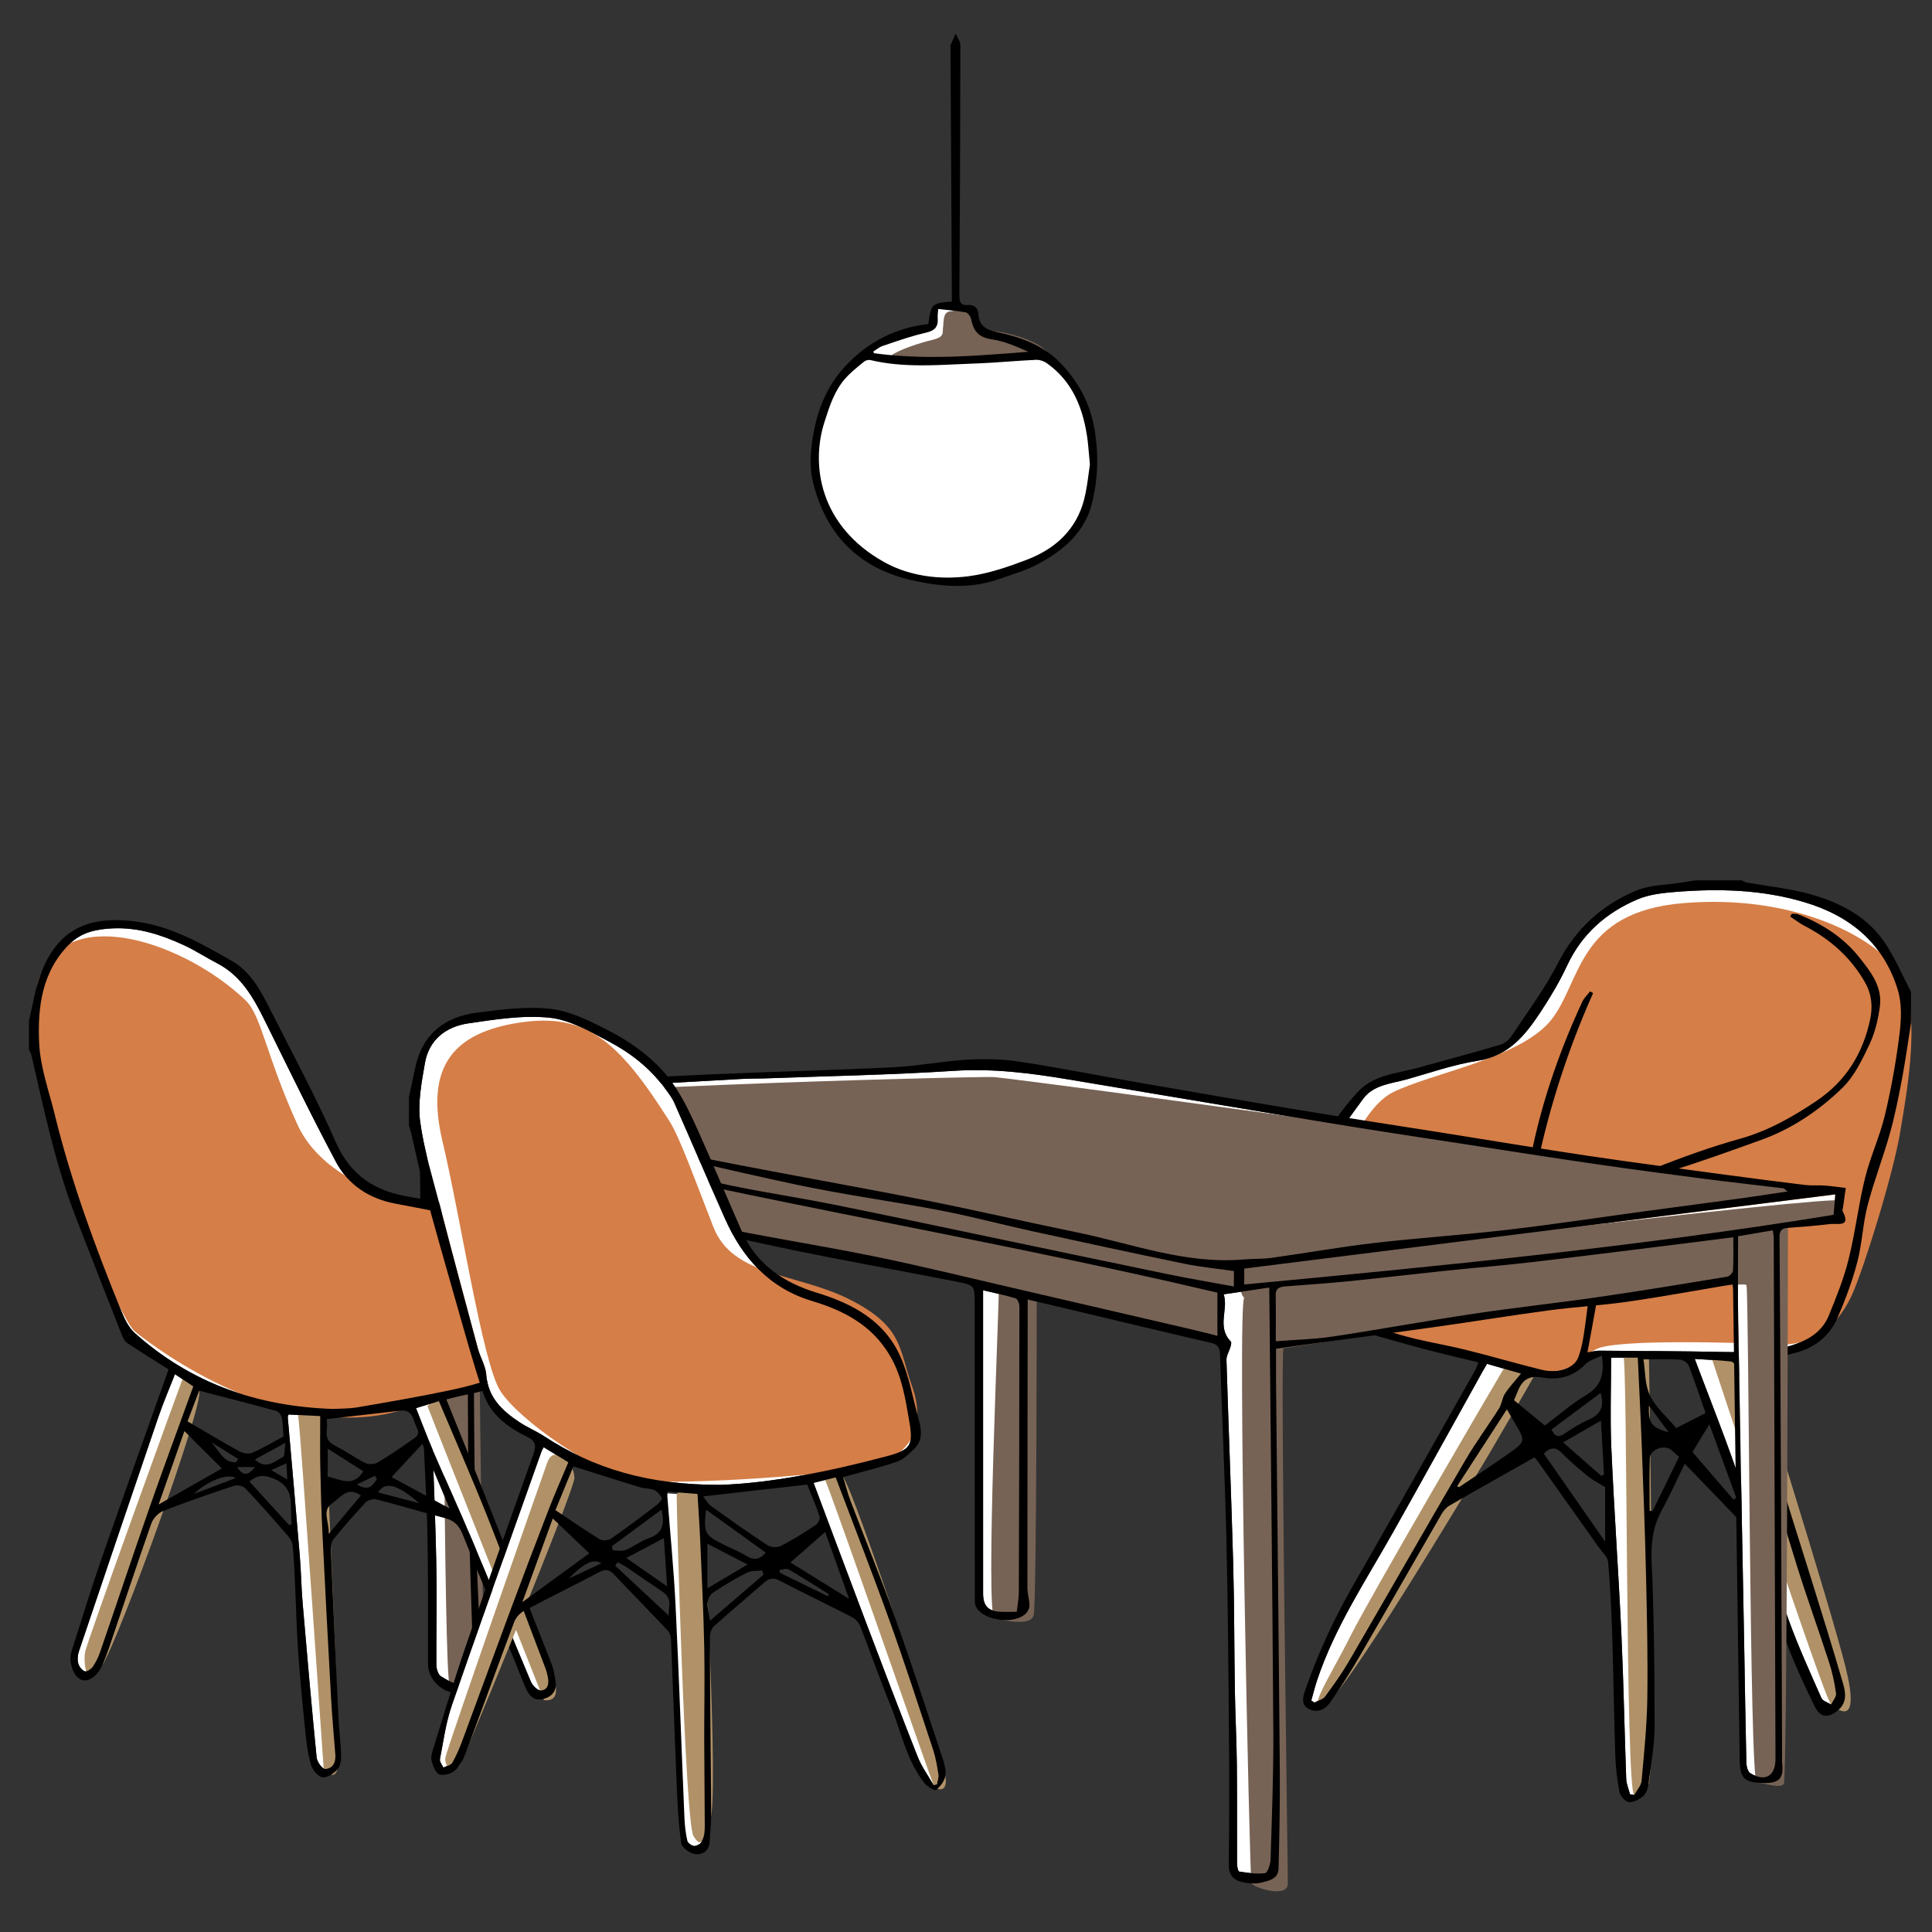
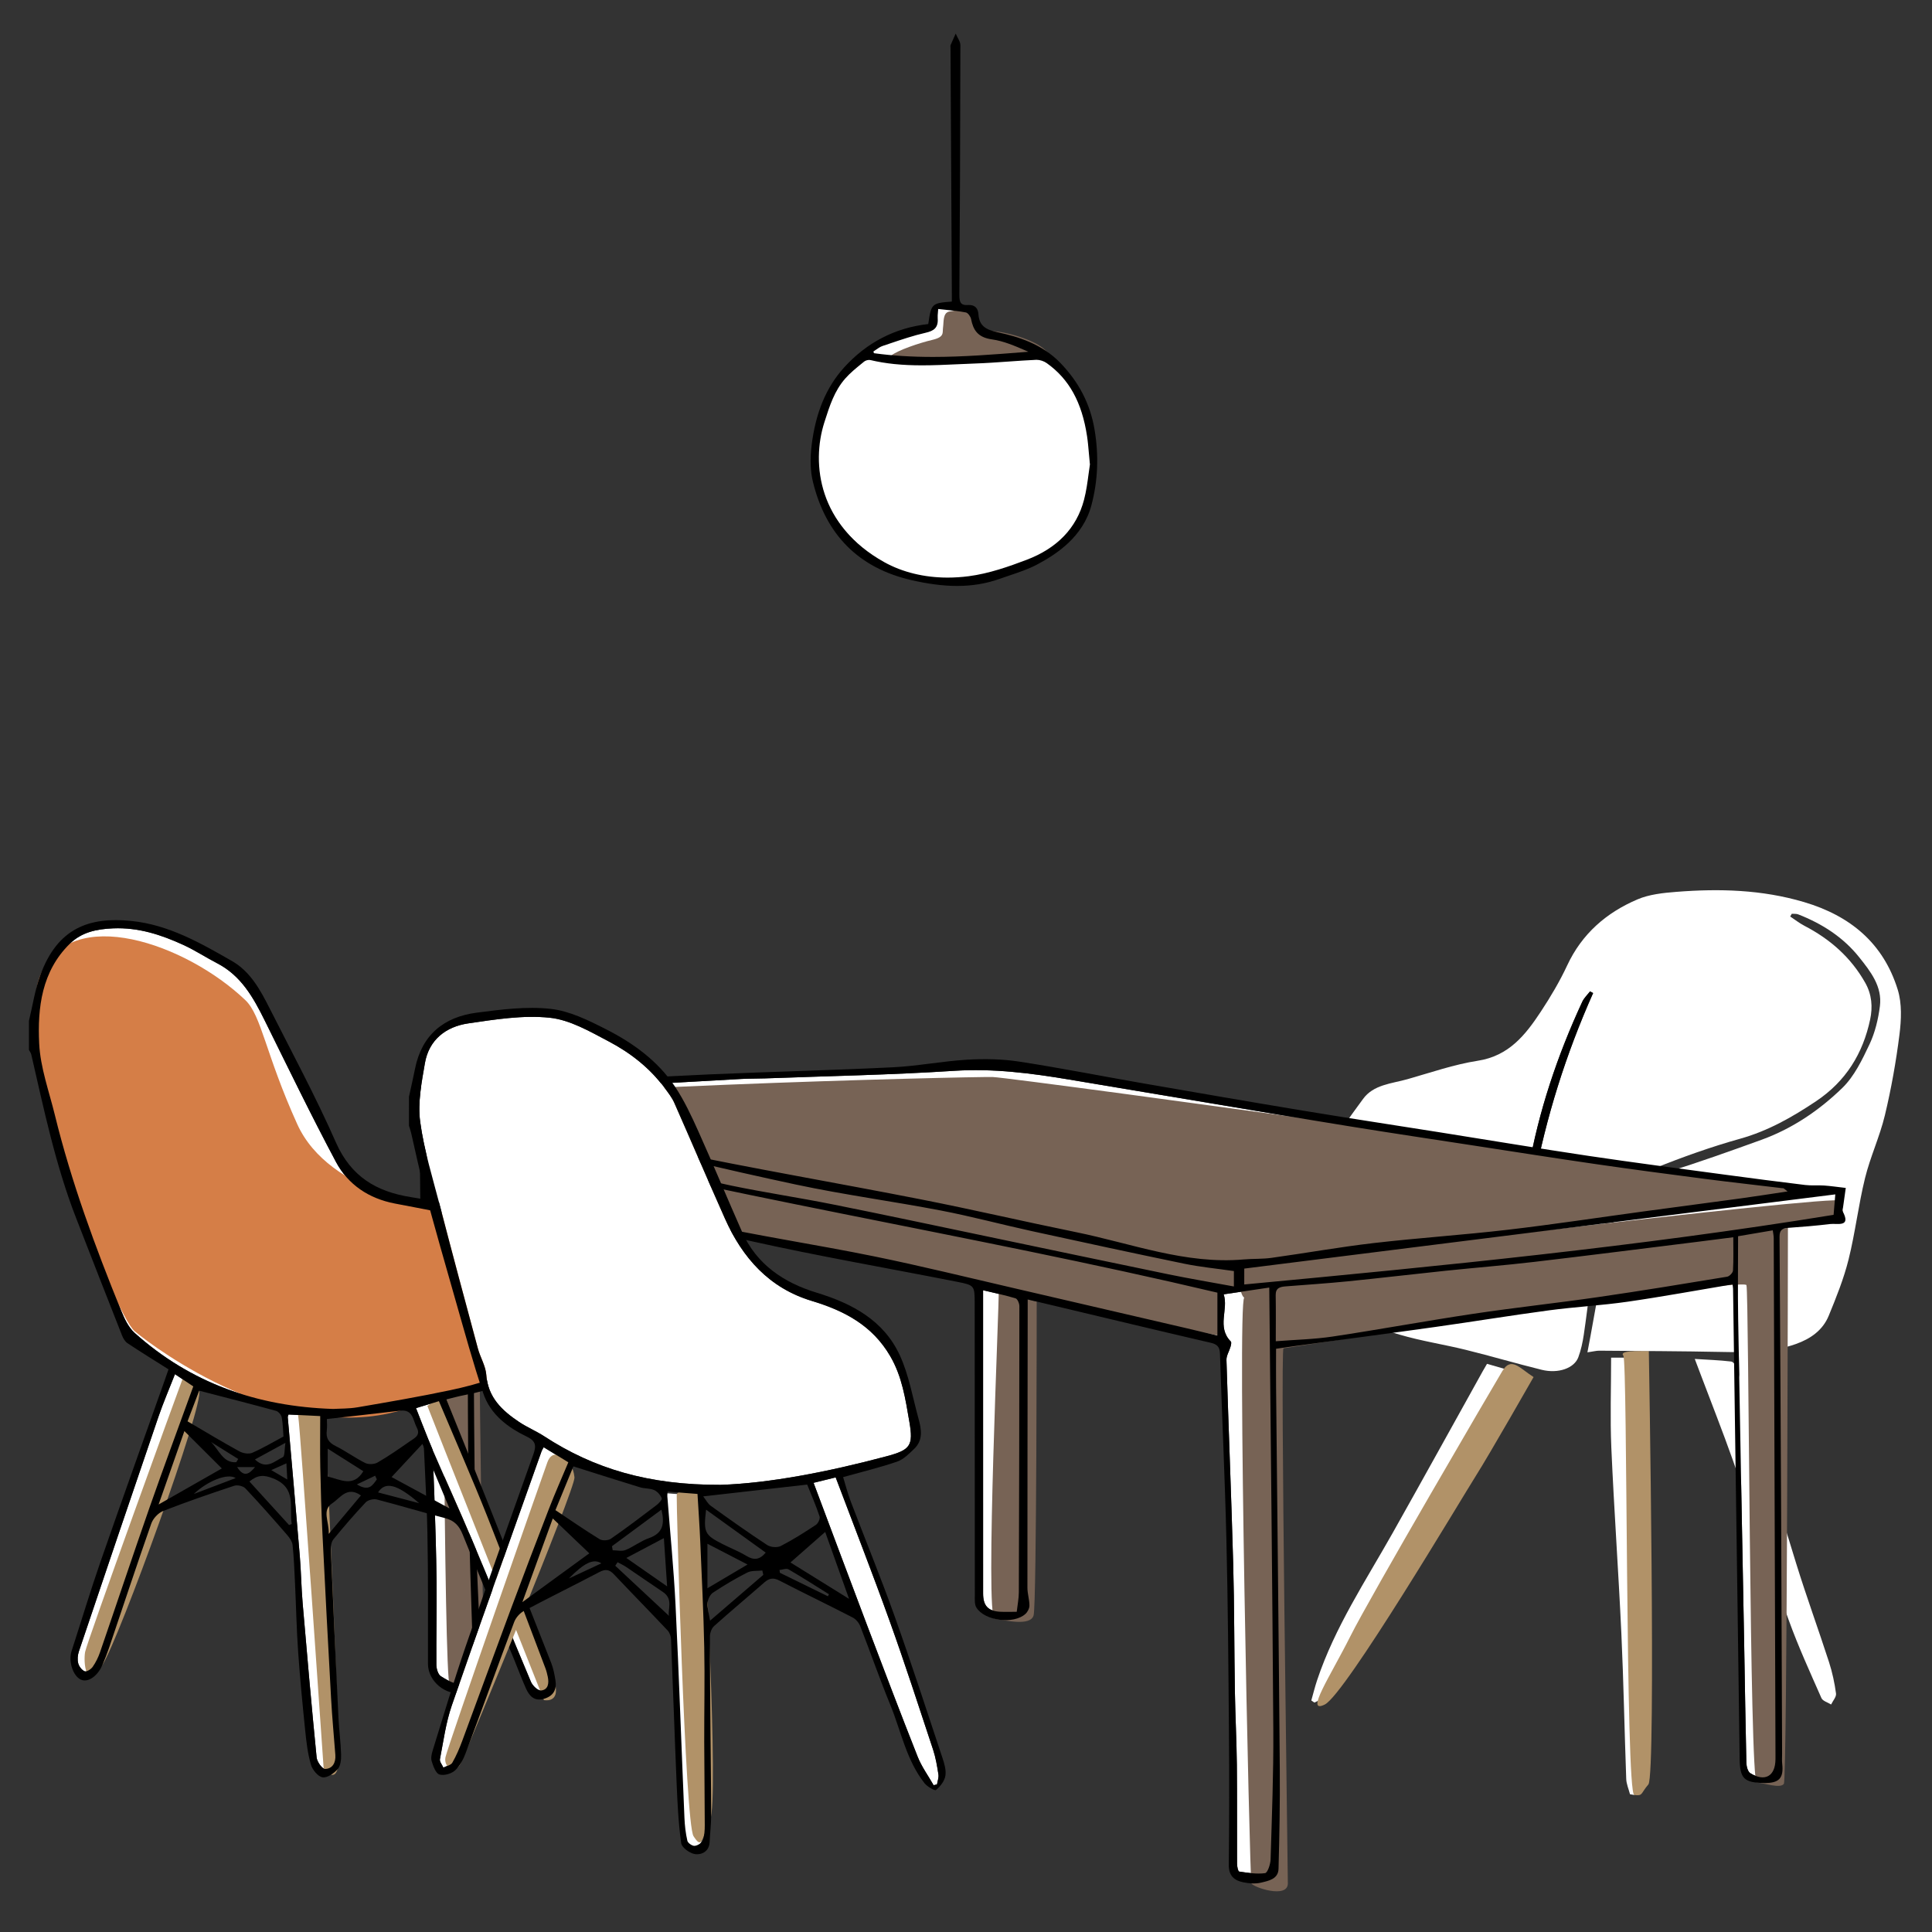
<svg xmlns="http://www.w3.org/2000/svg" version="1.1" id="レイヤー_1" x="0px" y="0px" width="400px" height="400px" viewBox="0 0 400 400" style="enable-background:new 0 0 400 400;" xml:space="preserve">
  <rect x="0" y="0" width="400" height="400" fill="#333333" stroke="none" />
  <style type="text/css">
	.st0{fill:#FFFFFF;}
	.st1{fill:#B19268;}
	.st2{fill:#D57E47;}
	.st3{fill:#776355;}
</style>
  <g>
    <g>
      <path class="st0" d="M350.885,281.353c2.696,0.17,5.126,0.254,7.533,0.537c0.45,0.053,1.009,0.839,1.177,1.391    c4.123,13.5,8.133,27.034,12.314,40.515c2.118,6.829,4.577,13.551,6.779,20.354c0.678,2.096,1.143,4.284,1.441,6.467    c0.096,0.701-0.655,1.518-1.018,2.282c-0.687-0.436-1.731-0.714-2.004-1.333c-2.341-5.311-4.763-10.604-6.74-16.055    c-4.008-11.045-7.7-22.205-11.628-33.28c-2.119-5.976-4.456-11.876-6.694-17.81C351.7,283.504,351.353,282.588,350.885,281.353z" />
-       <path class="st1" d="M362.629,280.673c-0.685-0.763-8.421,0-8.421,0s23.442,71.056,24.904,72.225s6.153,4.9,2.97-7.833    S362.629,280.673,362.629,280.673z" />
      <path class="st0" d="M337.475,371.478c-0.271-1.055-0.742-2.103-0.781-3.167c-0.368-10.045-0.544-20.098-1.009-30.138    c-0.593-12.799-1.513-25.582-2.074-38.382c-0.271-6.187-0.047-12.395-0.047-18.705c1.782,0,3.513,0,5.521,0    c0.28,6.137,0.598,12.226,0.827,18.318c0.332,8.87,0.67,17.74,0.875,26.613c0.197,8.505,0.398,17.016,0.273,25.519    c-0.084,5.727-0.668,11.452-1.191,17.162c-0.093,1.015-0.988,1.957-1.512,2.933C338.063,371.58,337.769,371.529,337.475,371.478z" />
      <path class="st1" d="M341.374,279.717c-2.404-0.017-6.179-0.103-5.278,0.956c0.9,1.059,0.43,90.706,2.261,90.957    c1.831,0.251,1.289-0.3,2.924-2.183C342.916,367.565,341.374,279.717,341.374,279.717z" />
      <path class="st0" d="M328.659,279.989c1.773-9.159,3.048-18.105,5.352-26.777c1.431-5.386,5.724-8.816,11.267-10.551    c6.539-2.046,12.999-4.353,19.443-6.687c6.359-2.303,11.925-6.081,16.707-10.722c2.48-2.407,4.118-5.833,5.633-9.038    c1.152-2.437,1.811-5.211,2.154-7.904c0.518-4.066-1.94-7.174-4.277-10.107c-3.32-4.167-7.701-6.969-12.642-8.893    c-0.398-0.155-0.881-0.088-1.325-0.124c-0.11,0.189-0.22,0.378-0.33,0.567c0.981,0.647,1.914,1.388,2.952,1.927    c5.302,2.753,9.6,6.518,12.581,11.787c1.388,2.454,1.561,5.05,1.026,7.579c-1.496,7.073-5.018,12.813-11.2,16.949    c-4.933,3.3-9.936,6.148-15.726,7.768c-6.015,1.683-11.935,3.798-17.736,6.127c-6.649,2.669-10.341,8.16-11.748,14.918    c-1.338,6.428-1.909,13.015-2.882,19.523c-0.236,1.578-0.575,3.173-1.127,4.664c-0.846,2.282-4.149,3.454-7.579,2.61    c-5.267-1.296-10.473-2.836-15.738-4.138c-4.527-1.119-9.169-1.815-13.635-3.126c-5.49-1.611-10.934-3.459-16.238-5.603    c-3.533-1.428-3.769-4.996-3.215-8.098c1.435-8.04,2.809-16.146,5.127-23.951c1.195-4.024,4.155-7.605,6.678-11.127    c2.166-3.024,5.951-3.201,9.223-4.129c4.836-1.373,9.64-3.051,14.578-3.818c6.419-0.997,9.853-5.35,13.023-10.157    c2.021-3.066,3.916-6.26,5.466-9.584c3.054-6.55,8.114-10.923,14.554-13.667c2.467-1.051,5.342-1.344,8.064-1.558    c8.896-0.701,17.701-0.464,26.4,2.111c9.606,2.844,16.452,8.533,19.424,18.161c0.884,2.866,0.735,6.227,0.352,9.272    c-0.705,5.607-1.701,11.204-3.016,16.699c-1.059,4.423-3.033,8.625-4.119,13.044c-1.366,5.555-2.019,11.287-3.405,16.836    c-0.994,3.981-2.546,7.845-4.112,11.652c-1.228,2.986-3.751,4.755-6.759,5.828c-4.939,1.763-10.05,1.762-15.204,1.657    c-8.515-0.172-17.033-0.197-25.55-0.264C330.525,279.64,329.95,279.801,328.659,279.989z M276.179,265.51    c0.153,0.246,0.306,0.492,0.459,0.738c0.872-0.325,1.741-0.656,2.616-0.974c12.281-4.458,24.946-7.01,37.989-7.72    c0.764-0.042,1.513-0.369,2.269-0.564c-0.027-0.244-0.055-0.488-0.082-0.732c-0.554-0.137-1.113-0.409-1.66-0.388    c-2.449,0.094-4.922,0.091-7.335,0.458c-4.897,0.744-9.82,1.465-14.624,2.637c-5.917,1.443-11.734,3.305-17.568,5.072    C277.476,264.27,276.863,265.007,276.179,265.51z M329.838,205.601c-0.213-0.115-0.427-0.23-0.64-0.346    c-0.543,0.714-1.237,1.357-1.606,2.152c-5.161,11.132-9.039,22.684-11.165,34.794c-0.179,1.018-0.215,2.061-0.366,3.587    c0.906-0.571,1.45-0.724,1.496-0.97C320.095,231.27,324.22,218.208,329.838,205.601z" />
-       <path class="st2" d="M279.222,268.903c-7.911-16.971,1.152-38.754,9.111-42.734s26.389-7.05,32.756-14.922    c6.368-7.872,5.309-22.452,27.528-24.273c22.219-1.821,38.78,6.536,44.16,13.912c5.381,7.377,2.096,24.638,0.654,33.416    c-1.442,8.778-7.609,28.549-9.997,33.785c-2.388,5.235-6.999,10.582-15.063,10.249c-8.064-0.333-33.682-1.18-37.86,0.982    s-4.671,4.559-9.423,4.559C317.099,283.878,283.839,278.809,279.222,268.903z" />
      <path class="st0" d="M271.492,352.065c0.397-1.396,0.74-2.81,1.199-4.185c3.668-10.992,10.064-20.58,15.687-30.57    c6.267-11.134,12.435-22.324,18.648-33.488c0.257-0.461,0.53-0.914,0.845-1.453c2.203,0.632,4.314,1.239,7.037,2.02    c-1.298,1.593-2.441,2.796-3.333,4.163c-0.581,0.891-0.633,2.123-1.203,3.025c-2.29,3.627-4.857,7.088-7.018,10.787    c-8.07,13.812-15.995,27.708-24.039,41.535c-1.482,2.546-3.201,4.965-4.956,7.334c-0.465,0.628-1.471,0.854-2.229,1.265    C271.916,352.354,271.704,352.209,271.492,352.065z" />
      <path class="st1" d="M317.51,285.106c-2.908-1.848-4.626-4.31-6.476-1.229c-1.85,3.082-27.361,46.7-31.458,54.895    c-4.097,8.195-9.517,16.224-5.287,14.126c4.23-2.098,28.426-42.854,31.264-47.325C308.39,301.102,317.51,285.106,317.51,285.106z" />
-       <path d="M395.654,211.794c-0.625,3.929-1.161,7.875-1.901,11.783c-0.711,3.757-1.467,7.521-2.503,11.197    c-1.403,4.978-3.296,9.822-4.593,14.823c-0.995,3.84-1.119,7.907-2.133,11.74c-1.053,3.98-2.497,7.895-4.166,11.662    c-1.591,3.591-4.591,5.984-8.377,7.021c-3.509,0.961-7.122,1.539-10.988,2.347c0.579,1.829,1.237,3.902,1.89,5.977    c3.942,12.537,7.902,25.068,11.818,37.613c2.344,7.511,4.684,15.024,6.882,22.578c0.545,1.873,0.868,3.938-1.008,5.534    c-1.992,1.695-3.694,1.594-4.834-0.724c-1.923-3.912-3.784-7.875-5.353-11.939c-3.165-8.202-6.115-16.488-9.161-24.737    c-0.182-0.492-0.321-1.064-0.664-1.424c-3.828-4.015-7.693-7.995-11.755-12.198c-1.59,3.251-3.042,6.501-4.741,9.617    c-1.782,3.269-2.271,6.574-2.111,10.342c0.484,11.435,0.619,22.889,0.612,34.336c-0.003,4.037-0.765,8.079-1.286,12.106    c-0.112,0.862-0.475,1.909-1.093,2.434c-0.801,0.68-2.024,1.337-2.968,1.22c-0.748-0.093-1.775-1.284-1.938-2.13    c-0.491-2.543-0.778-5.15-0.863-7.742c-0.27-8.216-0.361-16.438-0.622-24.654c-0.161-5.066-0.403-10.135-0.854-15.181    c-0.095-1.065-1.235-2.052-1.937-3.045c-4.211-5.952-8.434-11.896-12.657-17.841c-0.17-0.239-0.375-0.452-0.651-0.782    c-5.907,3.34-11.765,6.623-17.582,9.979c-0.684,0.395-1.275,1.109-1.679,1.808c-5.716,9.883-11.358,19.809-17.098,29.678    c-1.838,3.16-3.826,6.241-5.913,9.242c-1.019,1.465-2.652,2.3-4.431,1.395c-1.695-0.862-1.243-2.489-0.764-3.883    c2.665-7.767,6.138-15.149,10.242-22.274c8.414-14.607,16.652-29.317,24.952-43.99c0.262-0.463,0.421-0.984,0.685-1.613    c-3.761-0.92-7.497-1.772-11.199-2.756c-4.795-1.275-9.562-2.654-14.34-3.991c-2.128-0.595-4.242-1.245-6.384-1.783    c-2.974-0.748-5.717-4.271-5.628-7.844c0.08-3.204,0.309-6.447,0.922-9.584c1.182-6.055,2.49-12.1,4.11-18.05    c1.249-4.588,4.238-8.287,7.352-11.801c3.373-3.807,8.271-3.974,12.714-5.21c5.656-1.574,11.33-3.087,16.961-4.748    c0.884-0.261,1.806-1.012,2.324-1.793c3.293-4.966,6.892-9.791,9.598-15.069c3.666-7.152,9.134-12.116,16.34-15.095    c2.812-1.162,6.126-1.109,9.211-1.61c0.956-0.155,1.911-0.311,2.867-0.466c3.226,0,6.451,0,9.677,0    c0.336,0.149,0.659,0.372,1.01,0.436c4.42,0.804,8.942,1.238,13.245,2.454c6.123,1.73,11.78,4.623,15.425,10.134    c2.082,3.148,3.58,6.683,5.34,10.044C395.654,207.488,395.654,209.641,395.654,211.794z M328.659,279.989    c1.291-0.189,1.866-0.349,2.44-0.345c8.517,0.067,17.035,0.092,25.55,0.264c5.154,0.104,10.266,0.106,15.204-1.657    c3.007-1.074,5.53-2.842,6.759-5.828c1.566-3.808,3.118-7.672,4.112-11.652c1.386-5.549,2.039-11.281,3.405-16.836    c1.087-4.419,3.061-8.621,4.119-13.044c1.315-5.495,2.312-11.092,3.016-16.699c0.383-3.045,0.532-6.406-0.352-9.272    c-2.971-9.629-9.818-15.318-19.424-18.161c-8.699-2.575-17.503-2.812-26.4-2.111c-2.722,0.215-5.597,0.507-8.064,1.558    c-6.44,2.745-11.5,7.117-14.554,13.667c-1.55,3.324-3.444,6.518-5.466,9.584c-3.17,4.807-6.604,9.16-13.023,10.157    c-4.939,0.767-9.743,2.445-14.578,3.818c-3.271,0.929-7.057,1.105-9.223,4.129c-2.523,3.522-5.483,7.103-6.678,11.127    c-2.318,7.806-3.691,15.911-5.127,23.951c-0.554,3.103-0.318,6.67,3.215,8.098c5.303,2.144,10.747,3.992,16.238,5.603    c4.466,1.311,9.108,2.006,13.635,3.126c5.265,1.302,10.471,2.842,15.738,4.138c3.43,0.844,6.733-0.328,7.579-2.61    c0.552-1.49,0.891-3.086,1.127-4.664c0.972-6.508,1.544-13.094,2.882-19.523c1.407-6.758,5.099-12.249,11.748-14.918    c5.801-2.328,11.721-4.444,17.736-6.127c5.79-1.62,10.793-4.468,15.726-7.768c6.182-4.136,9.704-9.876,11.2-16.949    c0.535-2.529,0.362-5.125-1.026-7.579c-2.98-5.269-7.278-9.035-12.581-11.787c-1.038-0.539-1.971-1.279-2.952-1.927    c0.11-0.189,0.22-0.378,0.33-0.567c0.444,0.036,0.927-0.03,1.325,0.124c4.941,1.924,9.322,4.726,12.642,8.893    c2.336,2.933,4.795,6.041,4.277,10.107c-0.343,2.693-1.002,5.467-2.154,7.904c-1.515,3.204-3.153,6.631-5.633,9.038    c-4.782,4.641-10.348,8.419-16.707,10.722c-6.444,2.334-12.905,4.641-19.443,6.687c-5.544,1.735-9.836,5.165-11.267,10.551    C331.707,261.884,330.433,270.83,328.659,279.989z M337.475,371.478c0.294,0.051,0.588,0.102,0.881,0.152    c0.524-0.976,1.419-1.918,1.512-2.933c0.524-5.711,1.107-11.435,1.191-17.162c0.125-8.503-0.076-17.014-0.273-25.519    c-0.205-8.873-0.543-17.743-0.875-26.613c-0.228-6.092-0.547-12.181-0.827-18.318c-2.008,0-3.74,0-5.521,0    c0,6.31-0.225,12.519,0.047,18.705c0.562,12.8,1.481,25.584,2.074,38.382c0.465,10.04,0.641,20.093,1.009,30.138    C336.734,369.375,337.205,370.423,337.475,371.478z M350.885,281.353c0.467,1.235,0.815,2.152,1.16,3.068    c2.239,5.934,4.575,11.833,6.694,17.81c3.927,11.075,7.62,22.234,11.628,33.28c1.978,5.451,4.399,10.744,6.74,16.055    c0.273,0.619,1.317,0.897,2.004,1.333c0.363-0.764,1.114-1.581,1.018-2.282c-0.299-2.182-0.763-4.371-1.441-6.467    c-2.202-6.804-4.662-13.526-6.779-20.354c-4.181-13.481-8.191-27.016-12.314-40.515c-0.169-0.552-0.727-1.338-1.177-1.391    C356.012,281.607,353.581,281.523,350.885,281.353z M271.492,352.065c0.212,0.145,0.424,0.289,0.636,0.434    c0.758-0.411,1.764-0.637,2.229-1.265c1.755-2.369,3.474-4.788,4.956-7.334c8.045-13.827,15.969-27.724,24.039-41.535    c2.162-3.699,4.728-7.16,7.018-10.787c0.569-0.902,0.622-2.135,1.203-3.025c0.892-1.368,2.036-2.57,3.333-4.163    c-2.722-0.781-4.834-1.388-7.037-2.02c-0.314,0.54-0.588,0.992-0.845,1.453c-6.213,11.164-12.381,22.354-18.648,33.488    c-5.623,9.99-12.019,19.578-15.687,30.57C272.233,349.255,271.889,350.669,271.492,352.065z M319.848,295.146    c2.917-2.188,5.581-4.552,8.587-6.343c3.141-1.872,3.768-4.435,3.211-8.13c-1.231,0.612-2.589,0.915-3.385,1.753    c-2.479,2.608-5.673,3.366-8.828,2.788c-3.074-0.563-4.365,0.631-5.305,3.091c-0.186,0.486-0.404,0.959-0.672,1.589    C315.535,291.602,317.591,293.291,319.848,295.146z M353.127,292.569c-1.168-3.346-2.238-6.607-3.483-9.801    c-0.229-0.587-1.145-1.234-1.781-1.275c-2.352-0.151-4.72-0.06-7.607-0.06c0.393,2.438,0.268,5.279,1.367,7.516    c1.243,2.53,3.586,4.518,5.424,6.71C348.979,294.677,350.873,293.714,353.127,292.569z M319.624,300.951    c4.174,5.994,8.291,11.905,12.707,18.246c0-4.336,0-7.986,0-11.296c-1.4-0.87-2.55-1.43-3.515-2.217    c-1.843-1.503-3.687-3.034-5.328-4.747C322.203,299.596,321.127,299.489,319.624,300.951z M301.675,307.71    c0.139,0.061,0.277,0.123,0.416,0.184c3.408-2.302,6.855-4.546,10.212-6.92c3.593-2.541,3.555-2.593,1.366-6.298    c-0.498-0.843-0.988-1.691-1.682-2.878C308.432,297.283,305.053,302.496,301.675,307.71z M331.525,305.574    c0.19-0.094,0.379-0.188,0.569-0.282c-0.207-3.602-0.413-7.204-0.64-11.158c-2.671,1.535-5.126,2.946-7.824,4.496    C326.419,301.084,328.972,303.329,331.525,305.574z M358.892,310.48c0.2-0.115,0.4-0.231,0.6-0.346    c-1.804-4.928-3.608-9.856-5.582-15.249c-1.358,2.23-2.383,3.914-3.496,5.742C353.265,303.94,356.078,307.21,358.892,310.48z     M347.626,301.619c-0.531-0.468-1.076-0.994-1.668-1.461c-1.414-1.115-4.318-0.057-4.38,1.714    c-0.127,3.629-0.038,7.266-0.038,10.899c0.203,0.029,0.405,0.058,0.608,0.087C343.936,309.191,345.723,305.523,347.626,301.619z     M321.225,295.968c0.66,1.478,1.442,1.691,2.703,0.842c1.574-1.061,3.193-2.123,4.931-2.854c2.525-1.062,3.374-2.729,2.529-5.57    C327.944,290.956,324.574,293.47,321.225,295.968z M345.478,296.541c-1.257-1.703-2.515-3.407-4.078-5.524    C341.217,294.569,341.959,295.618,345.478,296.541z" />
      <path d="M276.179,265.51c0.684-0.503,1.297-1.241,2.063-1.473c5.834-1.767,11.651-3.629,17.568-5.072    c4.805-1.172,9.727-1.893,14.624-2.637c2.413-0.367,4.886-0.363,7.335-0.458c0.548-0.021,1.107,0.251,1.66,0.388    c0.027,0.244,0.055,0.488,0.082,0.732c-0.756,0.195-1.504,0.522-2.269,0.564c-13.043,0.709-25.708,3.262-37.989,7.72    c-0.875,0.317-1.744,0.649-2.616,0.974C276.485,266.002,276.332,265.756,276.179,265.51z" />
      <path d="M329.838,205.601c-5.618,12.608-9.743,25.669-12.281,39.218c-0.046,0.246-0.589,0.399-1.496,0.97    c0.152-1.526,0.188-2.569,0.366-3.587c2.126-12.11,6.003-23.662,11.165-34.794c0.368-0.795,1.063-1.438,1.606-2.152    C329.411,205.371,329.625,205.486,329.838,205.601z" />
    </g>
    <g>
      <path class="st0" d="M210.504,333.703c-1.173,0-2.316,0.052-3.453-0.011c-2.491-0.138-3.508-1.246-3.509-3.776    c-0.005-16.829-0.004-33.659-0.005-50.488c0-4.059,0-8.117,0-12.295c2.063,0.492,4.42,0.984,6.718,1.669    c0.401,0.119,0.795,1.052,0.795,1.609c-0.002,19.753-0.043,39.505-0.111,59.257C210.935,330.946,210.671,332.222,210.504,333.703z    " />
      <path class="st3" d="M214.636,269.47c-4.38-0.667-8.064-4.103-7.87-2.336c0.194,1.767-2.885,67.761-0.824,68.025    c2.062,0.264,7.402,1.628,8.054-0.717C214.647,332.096,214.636,269.47,214.636,269.47z" />
      <path class="st0" d="M97.963,347.995c-2.709,1.494-4.761,0.253-6.682-0.949c-0.587-0.367-0.928-1.544-0.934-2.353    c-0.045-5.76,0.1-11.522,0.038-17.282c-0.064-5.967-0.259-11.932-0.461-17.896c-0.279-8.252-0.736-16.499-0.905-24.753    c-0.252-12.33-0.304-24.665-0.473-36.997c-0.064-4.668-0.223-9.335-0.32-14.003c-0.008-0.367,0.129-0.737,0.242-1.341    c2.426,0.631,4.781,1.191,7.091,1.894c0.39,0.119,0.838,0.856,0.837,1.306c-0.005,1.895-0.288,3.793-0.238,5.683    c0.037,1.398,0.629,2.785,0.634,4.179c0.08,20.664-0.009,41.328,0.181,61.991c0.113,12.276,0.648,24.549,0.985,36.823    C97.992,345.516,97.963,346.737,97.963,347.995z" />
      <path class="st3" d="M97.438,234.154c-5.03-0.722-6.608-1.864-6.144,3.522c0.464,5.386,0.541,109.527,1.806,111.204    c1.266,1.678,8.599,4.732,7.582,0.929c-1.016-3.803-1.847-110.595-1.693-112.133C99.143,236.138,97.438,234.154,97.438,234.154z" />
      <path class="st0" d="M252.05,267.631c0,2.784,0,5.741,0,8.904c-2.355-0.568-4.571-1.119-6.795-1.637    c-11.73-2.729-23.459-5.461-35.193-8.17c-9.679-2.234-19.326-4.623-29.056-6.609c-11.988-2.446-24.112-4.247-36.055-6.881    c-11.558-2.549-22.958-5.814-34.434-8.738c-3.699-0.942-7.427-1.773-11.124-2.725c-0.568-0.146-1.431-0.62-1.486-1.031    c-0.271-2.03-0.317-4.091-0.469-6.591C148.579,247.495,200.569,255.465,252.05,267.631z" />
      <path class="st3" d="M253.816,264.507c-1.06,2.11-0.934,11.644-1.311,12.029S102.175,244.3,101.923,242.859    c-0.251-1.44,0.502-9.509,0.502-9.509L253.816,264.507z" />
      <path class="st0" d="M359.853,255.95c2.59-0.44,4.807-0.816,7.178-1.219c0.077,0.593,0.198,1.095,0.2,1.598    c0.127,35.669,0.245,71.338,0.363,107.007c0.001,0.307,0,0.615-0.003,0.923c-0.027,3.487-2.179,4.727-5.206,2.863    c-0.527-0.325-0.8-1.413-0.817-2.157c-0.191-7.992-0.297-15.987-0.445-23.98c-0.419-22.665-0.867-45.33-1.256-67.996    C359.771,267.393,359.853,261.795,359.853,255.95z" />
      <path class="st0" d="M253.347,267.978c3.43-0.509,6.519-0.968,9.44-1.402c0.294,30.778,0.644,61.228,0.837,91.679    c0.057,8.909-0.296,17.822-0.564,26.729c-0.03,1.001-0.625,2.76-1.141,2.831c-1.747,0.239-3.586-0.065-5.365-0.328    c-0.227-0.033-0.434-1.051-0.436-1.614c-0.031-6.834,0.033-13.668-0.04-20.501c-0.054-5.061-0.324-10.119-0.408-15.18    c-0.145-8.826-0.107-17.656-0.352-26.479c-0.39-14.05-0.966-28.095-1.393-42.144c-0.027-0.898,0.574-1.807,0.835-2.724    c0.101-0.354,0.244-0.918,0.071-1.093C251.849,274.727,254.403,271.071,253.347,267.978z" />
-       <path class="st0" d="M264.136,277.691c0-3.27,0.037-6.407-0.016-9.543c-0.025-1.527,0.939-1.726,2.089-1.817    c4.289-0.34,8.585-0.618,12.865-1.047c6.723-0.673,13.433-1.475,20.153-2.176c6.112-0.638,12.242-1.122,18.345-1.837    c11.279-1.322,22.544-2.762,33.814-4.156c2.425-0.3,4.848-0.618,7.472-0.953c0,2.321,0.069,4.608-0.057,6.883    c-0.026,0.465-0.734,1.207-1.215,1.286c-8.901,1.465-17.803,2.932-26.73,4.225c-8.568,1.24-17.184,2.16-25.745,3.443    c-9.756,1.461-19.463,3.254-29.218,4.723C272.117,277.289,268.267,277.366,264.136,277.691z" />
+       <path class="st0" d="M264.136,277.691c0-3.27,0.037-6.407-0.016-9.543c-0.025-1.527,0.939-1.726,2.089-1.817    c4.289-0.34,8.585-0.618,12.865-1.047c6.723-0.673,13.433-1.475,20.153-2.176c6.112-0.638,12.242-1.122,18.345-1.837    c11.279-1.322,22.544-2.762,33.814-4.156c2.425-0.3,4.848-0.618,7.472-0.953c0,2.321,0.069,4.608-0.057,6.883    c-0.026,0.465-0.734,1.207-1.215,1.286c-8.568,1.24-17.184,2.16-25.745,3.443    c-9.756,1.461-19.463,3.254-29.218,4.723C272.117,277.289,268.267,277.366,264.136,277.691z" />
      <path class="st3" d="M260.563,266.906c-2.99,0.846-1.441,0.799-2.952,1.752c-1.511,0.953,1.128,120.459,1.476,121.269    c0.348,0.81,7.546,3.259,7.546,0.016s-1.601-110.715-0.898-110.794s95.321-14.824,95.848-13.069    c0.527,1.755,0.622,102.906,2.126,102.986c1.504,0.08,4.917,1.307,5.619,0.254c0.702-1.053,0.842-115.105,0.842-115.105    S270.117,264.202,260.563,266.906z" />
      <path class="st0" d="M92.278,226.595c7.062-0.323,14.126-0.599,21.185-0.978c13.356-0.716,26.709-1.496,40.065-2.233    c1.613-0.089,3.232-0.054,4.847-0.114c13.059-0.486,26.134-0.721,39.17-1.568c8.071-0.525,15.905,0.485,23.773,1.801    c9.724,1.627,19.447,3.261,29.171,4.884c9.801,1.636,19.597,3.302,29.407,4.883c8.381,1.351,16.778,2.606,25.17,3.893    c8.467,1.299,16.929,2.633,25.406,3.862c7.497,1.086,15.008,2.081,22.522,3.053c5.395,0.698,10.804,1.29,16.204,1.947    c0.18,0.022,0.337,0.234,0.901,0.649c-3.442,0.514-6.488,0.999-9.543,1.417c-6.694,0.916-13.394,1.79-20.089,2.697    c-9.428,1.278-18.837,2.716-28.285,3.819c-9.235,1.078-18.525,1.683-27.761,2.755c-7.084,0.822-14.116,2.083-21.183,3.065    c-1.895,0.263-3.839,0.159-5.751,0.327c-12.048,1.061-23.211-3.309-34.7-5.648c-10.661-2.171-21.259-4.652-31.934-6.751    c-17.446-3.43-34.984-6.409-52.38-10.069c-10.863-2.286-21.524-5.517-32.299-8.234c-4.591-1.157-9.242-2.082-13.865-3.113    C92.299,226.824,92.289,226.709,92.278,226.595z" />
      <path class="st3" d="M95.824,228.999c3.819-3.602,105.185-6.166,109.773-6.008c4.588,0.158,167.585,22.528,167.545,23.842    c-0.04,1.314-110.349,13.859-115.532,15.813S90.943,233.603,95.824,228.999z" />
      <path class="st0" d="M257.61,265.936c0-1.388,0-2.441,0-3.29c40.811-5.124,81.51-10.233,122.369-15.363    c-0.128,1.539-0.247,2.964-0.353,4.233C339.18,258.109,298.493,262.097,257.61,265.936z" />
      <path class="st3" d="M257.009,262.238c2.046-0.331,123.543-15.067,124.053-13.634c0.51,1.434,0.831,3.441,0,3.797    c-0.831,0.356-122.429,16.731-123.452,16.257S255.99,262.403,257.009,262.238z" />
      <path class="st0" d="M255.464,263.16c0,1.055,0,1.952,0,3.187c-4.658-0.86-9.158-1.612-13.625-2.531    c-12.281-2.527-24.546-5.129-36.819-7.692c-10.882-2.273-21.755-4.599-32.656-6.779c-6.974-1.395-14.018-2.44-20.981-3.885    c-4.916-1.02-9.732-2.516-14.622-3.672c-4.831-1.142-9.708-2.088-14.55-3.183c-5.508-1.246-10.989-2.612-16.502-3.833    c-4.301-0.952-8.637-1.748-12.95-2.647c-0.891-0.186-1.766-0.478-2.622-0.793c-2.158-0.795-2.357-1.377-1.109-4.015    c10.207,2.512,20.49,5.121,30.812,7.564c14.956,3.54,29.899,7.156,44.928,10.362c9.939,2.121,20.041,3.465,30.027,5.38    c6.301,1.209,12.512,2.883,18.783,4.255c10.527,2.303,21.061,4.583,31.615,6.76C248.493,262.32,251.867,262.639,255.464,263.16z" />
      <path class="st3" d="M94.469,228.267c-2.159-1.328-3.655,1.948-3.034,3.511c0.622,1.563,162.845,36.062,163.634,35.945    c0.789-0.117,4.687-5.591,2.541-5.077C255.464,263.16,94.469,228.267,94.469,228.267z" />
      <path d="M85.759,227.259c-0.596-0.193,0.478-2.552,1.647-2.59c8.832-0.288,17.676-0.247,26.505-0.583    c11.063-0.421,22.114-1.175,33.175-1.654c12.598-0.546,25.207-0.841,37.801-1.462c5.121-0.252,10.203-1.266,15.324-1.57    c3.574-0.212,7.237-0.151,10.769,0.39c8.55,1.309,17.042,3,25.566,4.482c11.094,1.928,22.191,3.848,33.3,5.686    c9.371,1.55,18.764,2.973,28.146,4.461c10.289,1.632,20.565,3.354,30.868,4.89c9.402,1.401,18.832,2.62,28.253,3.891    c5.545,0.748,11.095,1.468,16.65,2.141c1.29,0.156,2.612,0.016,3.913,0.108c1.424,0.101,2.841,0.313,4.47,0.5    c-0.221,1.574-0.395,2.833-0.575,4.091c-0.032,0.226-0.196,0.51-0.111,0.665c1.906,3.495-1.081,2.533-2.561,2.715    c-2.9,0.358-5.817,0.59-8.732,0.797c-1.225,0.087-1.74,0.514-1.731,1.829c0.137,19.374,0.239,38.749,0.332,58.124    c0.078,16.3,0.132,32.6,0.196,48.9c0.003,0.692-0.058,1.391,0.019,2.075c0.342,3.018-0.628,4.063-3.773,4.004    c-4.127-0.078-4.974-0.906-5.033-4.998c-0.152-10.608-0.29-21.215-0.438-31.823c-0.306-21.826-0.614-43.652-0.926-65.479    c-0.004-0.3-0.068-0.6-0.109-0.94c-7.282,1.219-14.486,2.551-21.731,3.596c-5.388,0.777-10.845,1.063-16.243,1.783    c-7.821,1.043-15.609,2.326-23.423,3.423c-9.78,1.373-19.573,2.66-29.359,3.989c-1.208,0.164-2.413,0.353-3.751,0.549    c0,2.653-0.022,5.25,0.003,7.848c0.259,26.445,0.556,52.89,0.769,79.335c0.055,6.829-0.078,13.662-0.262,20.49    c-0.057,2.132-2.078,2.487-3.642,2.862c-1.155,0.277-2.478,0.162-3.666-0.077c-1.891-0.38-3.019-1.366-2.991-3.643    c0.111-9.22,0.11-18.442,0.033-27.663c-0.111-13.214-0.207-26.429-0.526-39.639c-0.31-12.827-0.915-25.648-1.331-38.473    c-0.046-1.411-0.546-1.966-1.916-2.283c-9.617-2.222-19.214-4.532-28.817-6.815c-2.9-0.689-5.798-1.381-9.077-2.162    c0,1.132,0.001,1.936,0,2.74c-0.025,18.988-0.059,37.975-0.055,56.963c0,1.225,0.415,2.45,0.417,3.675    c0.001,0.584-0.375,1.322-0.819,1.729c-2.425,2.223-8.498,1.452-10.177-1.333c-0.391-0.648-0.309-1.628-0.31-2.456    c-0.02-20.146-0.017-40.291-0.03-60.437c-0.002-3.763-0.015-3.814-3.716-4.544c-14.349-2.828-28.774-5.314-43.041-8.508    c-15.834-3.544-31.525-7.729-47.282-11.618c-3.182-0.785-6.382-1.497-9.856-2.308c0,1.622-0.007,2.909,0.001,4.195    c0.133,21.371,0.139,42.745,0.453,64.114c0.171,11.594,0.899,23.178,1.305,34.769c0.103,2.949-0.867,3.963-3.737,4.489    c-3.625,0.664-7.308-2.369-7.319-6.02c-0.025-9.06,0.072-18.123-0.117-27.18c-0.169-8.121-0.77-16.232-0.971-24.353    c-0.243-9.816-0.278-19.637-0.379-29.456c-0.102-9.98-0.118-19.962-0.308-29.94C86.796,231.505,86.155,229.474,85.759,227.259z     M92.278,226.595c0.011,0.115,0.021,0.23,0.032,0.344c4.623,1.031,9.274,1.955,13.865,3.113    c10.775,2.716,21.436,5.948,32.299,8.234c17.396,3.66,34.934,6.639,52.38,10.069c10.674,2.099,21.273,4.58,31.934,6.751    c11.488,2.339,22.651,6.709,34.7,5.648c1.912-0.168,3.856-0.064,5.751-0.327c7.067-0.982,14.099-2.243,21.183-3.065    c9.236-1.071,18.526-1.677,27.761-2.755c9.448-1.103,18.857-2.54,28.285-3.819c6.695-0.908,13.395-1.781,20.089-2.697    c3.055-0.418,6.101-0.904,9.543-1.417c-0.563-0.415-0.72-0.627-0.901-0.649c-5.4-0.657-10.809-1.249-16.204-1.947    c-7.513-0.972-15.024-1.967-22.522-3.053c-8.477-1.228-16.939-2.563-25.406-3.862c-8.392-1.287-16.788-2.542-25.17-3.893    c-9.81-1.581-19.606-3.247-29.407-4.883c-9.725-1.624-19.447-3.257-29.171-4.884c-7.868-1.316-15.701-2.326-23.773-1.801    c-13.035,0.847-26.111,1.082-39.17,1.568c-1.615,0.06-3.234,0.025-4.847,0.114c-13.355,0.737-26.708,1.517-40.065,2.233    C106.404,225.995,99.34,226.272,92.278,226.595z M252.05,267.631c-51.481-12.166-103.471-20.136-154.612-33.477    c0.153,2.501,0.198,4.561,0.469,6.591c0.055,0.412,0.918,0.885,1.486,1.031c3.697,0.952,7.425,1.782,11.124,2.725    c11.476,2.924,22.876,6.189,34.434,8.738c11.943,2.634,24.068,4.434,36.055,6.881c9.73,1.986,19.378,4.374,29.056,6.609    c11.734,2.709,23.463,5.441,35.193,8.17c2.224,0.517,4.44,1.069,6.795,1.637C252.05,273.372,252.05,270.415,252.05,267.631z     M253.347,267.978c1.056,3.093-1.499,6.749,1.485,9.774c0.173,0.176,0.03,0.74-0.071,1.093c-0.261,0.917-0.863,1.827-0.835,2.724    c0.427,14.049,1.004,28.094,1.393,42.144c0.245,8.823,0.206,17.653,0.352,26.479c0.083,5.061,0.353,10.119,0.408,15.18    c0.073,6.833,0.009,13.667,0.04,20.501c0.003,0.563,0.21,1.58,0.436,1.614c1.779,0.263,3.617,0.567,5.365,0.328    c0.516-0.07,1.11-1.83,1.141-2.831c0.268-8.908,0.621-17.821,0.564-26.729c-0.194-30.451-0.544-60.901-0.837-91.679    C259.867,267.01,256.777,267.469,253.347,267.978z M264.136,277.691c4.131-0.326,7.98-0.402,11.755-0.971    c9.755-1.469,19.462-3.262,29.218-4.723c8.561-1.282,17.177-2.202,25.745-3.443c8.927-1.292,17.829-2.76,26.73-4.225    c0.482-0.079,1.19-0.821,1.215-1.286c0.127-2.276,0.057-4.562,0.057-6.883c-2.624,0.335-5.047,0.653-7.472,0.953    c-11.27,1.395-22.535,2.834-33.814,4.156c-6.103,0.715-12.232,1.199-18.345,1.837c-6.72,0.701-13.43,1.503-20.153,2.176    c-4.28,0.429-8.576,0.706-12.865,1.047c-1.15,0.091-2.114,0.291-2.089,1.817C264.173,271.284,264.136,274.421,264.136,277.691z     M97.963,347.995c0-1.258,0.029-2.479-0.004-3.698c-0.337-12.274-0.872-24.547-0.985-36.823    c-0.191-20.662-0.102-41.327-0.181-61.991c-0.005-1.393-0.597-2.781-0.634-4.179c-0.05-1.891,0.233-3.788,0.238-5.683    c0.001-0.45-0.447-1.187-0.837-1.306c-2.31-0.703-4.665-1.263-7.091-1.894c-0.114,0.604-0.25,0.974-0.242,1.341    c0.097,4.668,0.256,9.335,0.32,14.003c0.169,12.332,0.221,24.667,0.473,36.997c0.169,8.254,0.626,16.501,0.905,24.753    c0.202,5.964,0.396,11.93,0.461,17.896c0.062,5.76-0.083,11.522-0.038,17.282c0.006,0.809,0.347,1.986,0.934,2.353    C93.202,348.248,95.254,349.489,97.963,347.995z M359.853,255.95c0,5.844-0.082,11.442,0.014,17.037    c0.39,22.666,0.837,45.331,1.256,67.996c0.148,7.993,0.254,15.988,0.445,23.98c0.018,0.744,0.29,1.833,0.817,2.157    c3.027,1.864,5.179,0.624,5.206-2.863c0.002-0.307,0.004-0.615,0.003-0.923c-0.118-35.669-0.236-71.338-0.363-107.007    c-0.002-0.503-0.123-1.005-0.2-1.598C364.659,255.134,362.443,255.511,359.853,255.95z M257.61,265.936    c40.883-3.838,81.57-7.827,122.016-14.419c0.106-1.27,0.225-2.695,0.353-4.233c-40.859,5.13-81.558,10.239-122.369,15.363    C257.61,263.495,257.61,264.548,257.61,265.936z M255.464,263.16c-3.597-0.522-6.971-0.84-10.271-1.521    c-10.554-2.177-21.087-4.457-31.615-6.76c-6.272-1.372-12.482-3.046-18.783-4.255c-9.986-1.916-20.088-3.26-30.027-5.38    c-15.029-3.207-29.972-6.822-44.928-10.362c-10.322-2.443-20.605-5.052-30.812-7.564c-1.249,2.638-1.049,3.22,1.109,4.015    c0.856,0.315,1.731,0.608,2.622,0.793c4.313,0.899,8.649,1.695,12.95,2.647c5.513,1.221,10.994,2.587,16.502,3.833    c4.842,1.095,9.719,2.041,14.55,3.183c4.891,1.156,9.706,2.652,14.622,3.672c6.962,1.444,14.007,2.49,20.981,3.885    c10.901,2.181,21.773,4.506,32.656,6.779c12.273,2.564,24.538,5.165,36.819,7.692c4.466,0.919,8.967,1.671,13.625,2.531    C255.464,265.113,255.464,264.216,255.464,263.16z M210.504,333.703c0.167-1.482,0.431-2.757,0.436-4.034    c0.068-19.752,0.11-39.505,0.111-59.257c0-0.557-0.394-1.489-0.795-1.609c-2.299-0.685-4.655-1.177-6.718-1.669    c0,4.177,0,8.236,0,12.295c0.001,16.829,0,33.659,0.005,50.488c0.001,2.531,1.018,3.638,3.509,3.776    C208.188,333.755,209.331,333.703,210.504,333.703z" />
    </g>
    <g>
      <path class="st0" d="M90.872,290.059c3.415,8.111,6.896,16.012,10.079,24.032c4.117,10.374,8,20.841,11.972,31.272    c0.216,0.568,0.361,1.168,0.487,1.764c0.281,1.335,0.103,2.702-1.423,2.841c-0.646,0.059-1.732-0.999-2.063-1.785    c-4.105-9.74-8.055-19.544-12.154-29.287c-2.667-6.341-5.54-12.594-8.263-18.912c-1.17-2.716-2.196-5.494-3.376-8.468    C87.634,291.055,89.197,290.574,90.872,290.059z" />
      <path class="st1" d="M92.431,289.695c-1.248-0.824-3.892,1.38-3.943,1.395c-0.051,0.016,24.121,60.895,24.121,60.895    s2.947,0.648,2.445-2.717S92.431,289.695,92.431,289.695z" />
      <path class="st0" d="M59.733,292.859c2.078,0.104,4.043,0.202,6.565,0.327c0,3.603-0.057,7.11,0.014,10.615    c0.093,4.588,0.224,9.177,0.449,13.76c0.558,11.365,1.154,22.728,1.786,34.089c0.217,3.896,0.584,7.784,0.881,11.676    c0.122,1.594-0.574,2.887-2.124,2.916c-0.59,0.011-1.66-1.483-1.748-2.366c-1.054-10.646-1.988-21.304-2.898-31.964    c-0.28-3.28-0.319-6.58-0.593-9.86c-0.797-9.545-1.658-19.085-2.487-28.628C59.565,293.283,59.653,293.135,59.733,292.859z" />
      <path class="st1" d="M65.222,291.915c-2.147-0.664-3.817-0.175-3.459,1.467s5.245,72.737,5.245,72.737s2.146,3.031,2.913,0.021    s-2.679-71.233-2.496-72.466C67.607,292.44,65.222,291.915,65.222,291.915z" />
      <path class="st0" d="M36.227,284.507c1.324,0.884,2.444,1.632,3.793,2.533c-2.965,8.188-6.098,16.612-9.065,25.095    c-3.481,9.95-6.807,19.954-10.237,29.922c-0.368,1.07-0.886,2.124-1.53,3.049c-0.342,0.49-1.257,1.074-1.644,0.922    c-0.591-0.231-1.178-1.001-1.347-1.652c-0.198-0.762-0.121-1.701,0.135-2.461c5.454-16.192,10.931-32.377,16.457-48.545    C33.79,290.436,35.026,287.583,36.227,284.507z" />
      <path class="st1" d="M41.239,287.924c-1.569-3.951-2.584-4.618-3.458-2.379s-19.789,54.44-20.16,56.48    c-0.371,2.04,0.066,8.265,3.603,2.649S42.326,290.662,41.239,287.924z" />
      <path class="st0" d="M68.986,291.707c-15.83-0.498-29.527-5.392-41.085-15.715c-1.291-1.153-2.138-2.964-2.813-4.623    c-5.385-13.239-10.33-26.635-13.738-40.545c-1.2-4.899-2.995-9.794-3.238-14.754c-0.366-7.456,0.532-14.967,6.329-20.663    c2.434-2.392,5.5-3.059,8.994-3.202c5.253-0.214,9.915,1.324,14.5,3.42c2.425,1.108,4.676,2.593,7.049,3.823    c4.937,2.558,7.464,7.071,9.806,11.799c4.859,9.809,9.624,19.672,14.773,29.328c2.516,4.718,6.799,7.563,12.169,8.6    c6.217,1.201,12.461,2.312,18.594,3.857c1.619,0.408,3.557,1.99,4.177,3.512c2.671,6.56,4.974,13.274,7.258,19.985    c0.69,2.026,0.139,3.722-1.947,5.065c-5.119,3.296-10.797,5.001-16.626,6.236c-6.347,1.345-12.75,2.435-19.146,3.534    C72.242,291.673,70.38,291.621,68.986,291.707z" />
      <path class="st2" d="M50.79,207.058c-12.195-11.635-36.197-20.171-42.44-5.17S23.466,271.937,27.9,275.63    s30.905,23.331,54.961,16.407c24.056-6.924,32.561-7.558,30.266-16.574s-2.815-21.698-12.801-23.267s-32.177-4.873-38.785-19.455    S54.177,210.29,50.79,207.058z" />
      <path d="M5.992,211.368c0.768-3.166,1.245-6.439,2.357-9.479c3.57-9.758,10.118-12.103,18.822-11.218    c7.782,0.792,14.325,4.563,20.869,8.308c3.799,2.174,5.865,5.997,7.776,9.774c4.662,9.211,9.57,18.32,13.724,27.759    c3.122,7.094,8.38,10.215,15.583,11.349c5.352,0.842,10.641,2.085,15.951,3.185c2.406,0.498,4.134,1.947,5.233,4.117    c3.367,6.644,5.057,13.44,6.819,20.666c0.74,3.035,0.323,5.395-2.154,7.076c-4.498,3.052-9.448,4.935-14.768,5.926    c-1.251,0.233-2.479,0.587-3.773,0.899c2.674,6.662,5.276,13.092,7.838,19.538c4.639,11.674,9.268,23.352,13.86,35.045    c0.443,1.128,0.671,2.357,0.868,3.561c0.316,1.934-0.417,3.284-2.389,3.847c-2.019,0.577-3.035-0.614-3.735-2.187    c-0.872-1.959-1.614-3.975-2.432-5.959c-3.559-8.631-7.166-17.242-10.656-25.9c-0.723-1.793-1.716-2.874-3.639-3.365    c-4.729-1.207-9.399-2.643-14.127-3.857c-0.691-0.178-1.833,0.097-2.307,0.599c-2.318,2.451-4.521,5.017-6.663,7.625    c-0.423,0.515-0.587,1.405-0.558,2.109c0.495,11.643,1.026,23.285,1.586,34.926c0.121,2.517,0.47,5.024,0.543,7.541    c0.03,1.019-0.09,2.318-0.692,3.01c-0.765,0.88-2.181,1.86-3.146,1.708c-0.943-0.148-2.093-1.542-2.405-2.608    c-0.659-2.253-0.939-4.637-1.18-6.987c-0.561-5.471-1.09-10.948-1.473-16.433c-0.326-4.664-0.418-9.344-0.639-14.016    c-0.127-2.68-0.228-5.366-0.508-8.032c-0.079-0.753-0.639-1.539-1.167-2.146c-2.821-3.243-5.657-6.476-8.608-9.599    c-0.466-0.493-1.656-0.756-2.317-0.538c-4.935,1.632-9.856,3.325-14.696,5.217c-1.024,0.4-2.099,1.558-2.467,2.608    c-3.013,8.573-5.858,17.206-8.772,25.814c-0.392,1.159-0.851,2.297-1.33,3.423c-1.004,2.358-2.99,3.721-4.439,3.089    c-1.667-0.727-2.656-3.797-1.968-5.912c2.007-6.171,3.868-12.392,5.997-18.52c4.365-12.566,8.866-25.085,13.311-37.624    c0.228-0.644,0.449-1.29,0.766-2.201c-2.846-1.8-5.701-3.556-8.491-5.412c-0.524-0.348-0.91-1.042-1.152-1.657    c-3.197-8.107-6.368-16.224-9.523-24.347c-4.247-10.935-6.621-22.386-9.248-33.767c-0.078-0.339-0.318-0.64-0.482-0.959    C5.992,215.365,5.992,213.366,5.992,211.368z M68.986,291.707c1.395-0.086,3.256-0.034,5.056-0.343    c6.396-1.098,12.799-2.189,19.146-3.534c5.83-1.235,11.507-2.94,16.626-6.236c2.085-1.343,2.636-3.039,1.947-5.065    c-2.284-6.711-4.587-13.425-7.258-19.985c-0.62-1.522-2.557-3.104-4.177-3.512c-6.133-1.545-12.377-2.657-18.594-3.857    c-5.371-1.037-9.654-3.882-12.169-8.6c-5.149-9.656-9.914-19.519-14.773-29.328c-2.342-4.728-4.869-9.241-9.806-11.799    c-2.373-1.23-4.624-2.714-7.049-3.823c-4.585-2.095-9.247-3.634-14.5-3.42c-3.495,0.143-6.56,0.81-8.994,3.202    c-5.797,5.696-6.695,13.207-6.329,20.663c0.243,4.96,2.038,9.855,3.238,14.754c3.408,13.911,8.353,27.307,13.738,40.545    c0.675,1.66,1.522,3.471,2.813,4.623C39.458,286.315,53.156,291.209,68.986,291.707z M59.733,292.859    c-0.079,0.277-0.167,0.425-0.155,0.564c0.828,9.543,1.69,19.083,2.487,28.628c0.274,3.28,0.313,6.581,0.593,9.86    c0.91,10.66,1.844,21.318,2.898,31.964c0.087,0.884,1.157,2.377,1.748,2.366c1.551-0.029,2.246-1.323,2.124-2.916    c-0.297-3.892-0.665-7.78-0.881-11.676c-0.631-11.361-1.228-22.724-1.786-34.089c-0.225-4.583-0.356-9.172-0.449-13.76    c-0.071-3.504-0.014-7.011-0.014-10.615C63.775,293.06,61.811,292.962,59.733,292.859z M90.872,290.093    c-1.675,0.515-3.238,0.996-4.74,1.457c1.18,2.975,2.205,5.753,3.376,8.468c2.723,6.317,5.595,12.571,8.263,18.912    c4.098,9.742,8.049,19.547,12.154,29.287c0.331,0.785,1.417,1.843,2.063,1.785c1.526-0.138,1.704-1.506,1.423-2.841    c-0.126-0.596-0.271-1.196-0.487-1.764c-3.972-10.431-7.855-20.898-11.972-31.272C97.768,306.105,94.287,298.204,90.872,290.093z     M36.227,284.507c-1.201,3.075-2.437,5.928-3.439,8.862c-5.526,16.168-11.002,32.353-16.457,48.545    c-0.256,0.761-0.334,1.699-0.135,2.461c0.169,0.651,0.756,1.421,1.347,1.652c0.387,0.151,1.302-0.432,1.644-0.922    c0.645-0.924,1.162-1.979,1.53-3.049c3.431-9.968,6.756-19.972,10.237-29.922c2.968-8.482,6.101-16.907,9.065-25.095    C38.671,286.139,37.551,285.391,36.227,284.507z M38.829,294.27c3.728,2.18,7.191,4.275,10.737,6.22    c0.741,0.406,1.939,0.609,2.663,0.295c2.226-0.967,4.324-2.229,6.462-3.371c-0.113-1.41-0.113-2.724-0.369-3.986    c-0.104-0.515-0.689-1.192-1.182-1.327c-5.2-1.425-10.426-2.754-15.9-4.177C40.531,289.79,39.673,292.049,38.829,294.27z     M67.679,293.796c0,0.703,0.087,1.544-0.019,2.36c-0.203,1.561,0.337,2.492,1.802,3.215c2.118,1.044,4.043,2.481,6.159,3.529    c0.686,0.34,1.886,0.281,2.555-0.107c2.308-1.338,4.509-2.866,6.7-4.396c0.942-0.658,2.281-1.205,1.404-2.855    c-0.802-1.509-0.742-3.791-3.419-3.474C77.893,292.654,72.921,293.201,67.679,293.796z M38.177,296.289    c-1.724,4.909-3.478,9.901-5.339,15.199c4.593-2.617,8.92-5.082,13.094-7.46C43.382,301.482,40.852,298.958,38.177,296.289z     M93.06,312.298c-1.933-4.607-3.74-8.914-5.601-13.351c-2.213,2.378-4.233,4.549-6.387,6.863    C85.065,307.971,88.887,310.04,93.06,312.298z M59.853,315.746c0.182-0.074,0.363-0.149,0.545-0.223    c-0.561-3.395,1.127-7.462-3.855-9.438c-1.969-0.781-3.211-0.727-4.904,0.642C54.412,309.773,57.133,312.759,59.853,315.746z     M67.848,299.93c0,2.198,0,4.003,0,5.764c2.643,0.636,5.318,2.312,7.378-1.093C72.895,303.126,70.527,301.626,67.848,299.93z     M68.059,317.577c2.496-2.979,4.561-5.445,6.668-7.961c-2.853-2.009-4.271,0.519-5.925,1.612    C66.559,312.71,68.172,314.932,68.059,317.577z M52.782,302.164c2.391,2.271,4.084,0.305,5.767-0.47    c0.451-0.208,0.331-1.66,0.543-2.97C56.673,300.043,54.832,301.047,52.782,302.164z M86.778,311.217    c-4.566-3.967-7.033-4.557-8.504-2.228C80.929,309.685,83.536,310.368,86.778,311.217z M48.799,306.017    c-1.684-1.075-5.819,0.586-8.668,3.293C43.164,308.157,45.828,307.145,48.799,306.017z M48.917,302.73    c0.136-0.221,0.273-0.441,0.409-0.662c-1.884-1.175-3.767-2.349-5.651-3.524C45.32,300.105,46.162,302.966,48.917,302.73z     M73.895,307.329c2.54,1.567,3.27,0.126,4.124-1.032c-0.115-0.256-0.231-0.511-0.346-0.767    C76.553,306.063,75.434,306.596,73.895,307.329z M52.802,303.742c-1.124,0-2.248,0-3.703,0    C50.534,306.039,51.668,305.095,52.802,303.742z M56.165,304.369c1.334,0.784,2.164,1.272,3.313,1.947    c-0.067-1.256-0.114-2.133-0.179-3.35C58.214,303.452,57.423,303.806,56.165,304.369z" />
    </g>
    <g>
      <path class="st0" d="M168.442,307.004c1.67-0.412,3.183-0.785,4.573-1.127c3.797,10.067,7.628,19.859,11.18,29.75    c3.166,8.815,6.051,17.732,8.992,26.626c0.547,1.654,0.835,3.406,1.104,5.135c0.102,0.651-0.186,1.363-0.297,2.047    c-0.232,0.059-0.464,0.117-0.696,0.176c-1.114-1.956-2.477-3.813-3.298-5.885c-3.573-9.022-7.015-18.096-10.455-27.17    C175.87,326.859,172.249,317.142,168.442,307.004z" />
-       <path class="st1" d="M174.559,305.819c-0.907-1.25-5.412-3.158-3.725,0.595c1.687,3.753,21.974,62.207,22.464,63.197    c0.491,0.99,3.065,1.853,2.432-1.946C195.097,363.867,177.212,309.476,174.559,305.819z" />
      <path class="st0" d="M137.892,309.153c2.158,0.168,4.055,0.316,6.186,0.482c0.192,3.264,0.433,6.602,0.575,9.944    c0.311,7.275,0.674,14.55,0.822,21.83c0.132,6.517-0.019,13.039-0.004,19.558c0.013,5.753,0.104,11.505,0.111,17.258    c0.001,1.062-0.059,2.189-0.425,3.16c-0.201,0.533-1.079,1.069-1.685,1.111c-0.492,0.034-1.383-0.586-1.491-1.055    c-0.355-1.549-0.538-3.157-0.606-4.75c-0.625-14.713-1.124-29.431-1.847-44.139c-0.369-7.493-1.124-14.967-1.697-22.451    C137.809,309.811,137.867,309.516,137.892,309.153z" />
      <path class="st1" d="M142.427,308.335c-1.69,0.921-2.217,0.279-2.319,1.264c-0.102,0.985,1.723,67.867,3.476,70.562    c1.753,2.695,1.629,0.949,3.451-3.375c1.823-4.324-1.313-61.976-1.539-64.052C145.271,310.657,144.746,307.071,142.427,308.335z" />
      <path class="st0" d="M112.567,299.636c1.661,1.014,3.284,2.006,5.1,3.115c-1.322,3.157-2.747,6.356-4.01,9.618    c-2.753,7.11-5.458,14.24-8.12,21.385c-3.301,8.861-6.523,17.752-9.815,26.617c-0.583,1.569-1.242,3.131-2.075,4.575    c-0.3,0.52-1.215,0.685-1.85,1.012c-0.253-0.582-0.81-1.223-0.711-1.736c0.725-3.734,1.223-7.566,2.458-11.136    c6.078-17.575,12.361-35.079,18.578-52.606C112.218,300.209,112.391,299.966,112.567,299.636z" />
      <path class="st1" d="M117.667,302.751c-1.4-1.567-3.403-2.573-4.338,0c-0.935,2.573-20.673,58.937-21.102,61.072    c-0.43,2.135,2.031,3.595,3.128,1.319c1.097-2.276,23.804-56.987,23.584-59.265C118.717,303.599,117.667,302.751,117.667,302.751z    " />
      <path class="st0" d="M149.191,307.423c-14.85,0.053-26.182-3.314-36.534-10.066c-1.664-1.085-3.536-1.853-5.185-2.957    c-3.506-2.347-6.44-5.058-6.785-9.757c-0.135-1.844-1.242-3.598-1.738-5.438c-2.645-9.802-5.28-19.607-7.832-29.434    c-1.514-5.828-3.341-11.635-4.13-17.571c-0.52-3.91,0.302-8.076,0.981-12.049c0.837-4.894,4.363-7.594,8.98-8.27    c5.577-0.817,11.329-1.746,16.855-1.172c4.215,0.438,8.343,2.86,12.242,4.911c4.489,2.361,8.504,5.503,11.58,9.657    c0.725,0.979,1.501,1.968,1.989,3.07c3.527,7.971,6.929,15.997,10.481,23.956c3.633,8.139,9.179,14.388,17.974,17.035    c6.722,2.023,12.532,5.055,16.252,11.449c2.475,4.253,3.151,8.918,3.951,13.552c0.867,5.017,0.207,5.852-4.78,7.183    C171.43,304.74,159.224,307.097,149.191,307.423z" />
-       <path class="st2" d="M138.595,232.121c-10.585-16.754-17.364-22.463-30.963-20.414c-13.598,2.049-19.746,8.941-16.02,24.589    c3.726,15.647,8.272,45.685,11.922,51.599s20.39,17.903,29.361,18.705c8.97,0.803,41.053-1.195,48.504-3.43    c7.451-2.235,10.245-8.201,7.451-16.116c-2.794-7.915-1.863-12.385-12.853-17.974c-10.99-5.588-24.226-4.635-28.299-15.045    S140.769,235.562,138.595,232.121z" />
      <path d="M84.674,227.074c0.419-1.931,0.865-3.855,1.251-5.793c1.397-7.015,5.968-10.727,12.742-11.614    c5.068-0.664,10.288-1.338,15.31-0.794c3.956,0.428,7.875,2.382,11.518,4.235c5.569,2.833,10.661,6.512,14.205,11.79    c1.947,2.9,3.45,6.132,4.889,9.333c3.098,6.889,5.978,13.877,9.038,20.784c3.01,6.792,8.655,10.548,15.454,12.622    c7.38,2.251,13.89,5.737,17.223,12.98c1.885,4.095,2.654,8.712,3.866,13.11c0.601,2.183,0.988,4.441-0.891,6.237    c-1.066,1.019-2.213,2.192-3.544,2.65c-3.591,1.234-7.301,2.121-11.177,3.205c0.492,1.588,0.931,3.334,1.566,5.005    c3.012,7.925,6.236,15.773,9.083,23.756c3.461,9.703,6.64,19.508,9.889,29.286c0.405,1.218,0.832,2.596,0.633,3.798    c-0.18,1.088-1.057,2.212-1.941,2.936c-0.258,0.212-1.828-0.703-2.391-1.421c-3.758-4.791-4.846-10.788-7.091-16.262    c-2.197-5.357-4.092-10.837-6.2-16.232c-0.277-0.71-0.913-1.462-1.582-1.807c-5.037-2.596-10.145-5.054-15.182-7.652    c-1.227-0.633-2.083-0.485-3.071,0.38c-3.463,3.034-7.001,5.982-10.428,9.054c-0.521,0.467-0.856,1.42-0.857,2.149    c-0.012,6.909,0.064,13.818,0.12,20.727c0.045,5.451,0.131,10.901,0.13,16.352c0,1.835-0.228,3.668-0.318,5.504    c-0.095,1.929-1.625,2.654-2.977,2.488c-1.086-0.134-2.774-1.346-2.904-2.263c-0.575-4.076-0.771-8.214-0.947-12.336    c-0.425-9.967-0.75-19.938-1.161-29.905c-0.026-0.622-0.296-1.373-0.714-1.817c-3.68-3.905-7.441-7.735-11.129-11.634    c-0.938-0.992-1.747-1.103-2.979-0.455c-5.198,2.736-10.475,5.32-15.661,8.077c-0.841,0.447-1.654,1.382-1.99,2.275    c-3.384,8.996-6.636,18.042-10.007,27.043c-0.499,1.332-1.208,2.741-2.224,3.672c-0.762,0.699-2.314,1.144-3.248,0.85    c-0.755-0.237-1.266-1.695-1.591-2.706c-0.213-0.665-0.029-1.537,0.193-2.25c2.22-7.138,4.339-14.311,6.766-21.378    c4.588-13.359,9.334-26.664,14.086-39.966c0.618-1.731,0.528-2.732-1.301-3.614c-4.028-1.944-7.603-4.63-9.08-9.018    c-2.101-6.243-3.835-12.612-5.653-18.949c-2.23-7.774-4.438-15.554-6.548-23.361c-1.033-3.822-1.817-7.711-2.724-11.567    c-0.12-0.511-0.301-1.007-0.454-1.51C84.674,231.072,84.674,229.073,84.674,227.074z M149.191,307.423    c10.032-0.326,22.238-2.683,34.298-5.9c4.987-1.33,5.647-2.166,4.78-7.183c-0.801-4.634-1.476-9.299-3.951-13.552    c-3.721-6.394-9.53-9.426-16.252-11.449c-8.795-2.647-14.341-8.896-17.974-17.035c-3.552-7.959-6.955-15.985-10.481-23.956    c-0.488-1.102-1.263-2.091-1.989-3.07c-3.076-4.154-7.091-7.296-11.58-9.657c-3.899-2.05-8.026-4.473-12.242-4.911    c-5.526-0.574-11.278,0.355-16.855,1.172c-4.617,0.676-8.143,3.376-8.98,8.27c-0.68,3.973-1.501,8.139-0.981,12.049    c0.79,5.936,2.617,11.742,4.13,17.571c2.553,9.826,5.187,19.632,7.832,29.434c0.497,1.84,1.603,3.594,1.738,5.438    c0.344,4.699,3.278,7.41,6.785,9.757c1.649,1.104,3.521,1.872,5.185,2.957C123.009,304.109,134.342,307.476,149.191,307.423z     M138.224,308.821c-0.026,0.363-0.084,0.658-0.061,0.948c0.573,7.483,1.328,14.957,1.697,22.451    c0.724,14.707,1.222,29.426,1.847,44.139c0.068,1.593,0.25,3.201,0.606,4.75c0.108,0.469,0.999,1.09,1.491,1.055    c0.607-0.042,1.485-0.577,1.685-1.111c0.365-0.971,0.426-2.098,0.425-3.16c-0.007-5.753-0.097-11.505-0.111-17.258    c-0.015-6.52,0.136-13.042,0.004-19.558c-0.147-7.279-0.511-14.554-0.822-21.83c-0.143-3.342-0.383-6.679-0.575-9.944    C142.279,309.138,140.382,308.99,138.224,308.821z M112.567,299.636c-0.176,0.33-0.349,0.573-0.445,0.844    c-6.217,17.527-12.5,35.031-18.578,52.606c-1.235,3.571-1.733,7.403-2.458,11.136c-0.1,0.513,0.458,1.154,0.711,1.736    c0.634-0.327,1.55-0.491,1.85-1.012c0.833-1.444,1.492-3.006,2.075-4.575c3.292-8.865,6.514-17.755,9.815-26.617    c2.661-7.145,5.366-14.275,8.12-21.385c1.263-3.262,2.688-6.461,4.01-9.618C115.851,301.642,114.228,300.65,112.567,299.636z     M168.442,307.004c3.807,10.138,7.428,19.855,11.104,29.552c3.44,9.074,6.881,18.149,10.455,27.17    c0.821,2.072,2.184,3.929,3.298,5.885c0.232-0.059,0.464-0.117,0.696-0.176c0.11-0.684,0.399-1.396,0.297-2.047    c-0.27-1.729-0.558-3.481-1.104-5.135c-2.941-8.895-5.826-17.811-8.992-26.626c-3.552-9.892-7.383-19.683-11.18-29.75    C171.625,306.219,170.113,306.592,168.442,307.004z M114.999,312.658c3.149,2.098,6.096,4.148,9.152,6.019    c0.568,0.348,1.782,0.282,2.343-0.106c3.2-2.217,6.305-4.573,9.406-6.929c0.489-0.371,1.222-1.152,1.104-1.445    c-0.274-0.681-0.901-1.402-1.566-1.696c-0.878-0.388-1.961-0.277-2.9-0.564c-4.585-1.402-9.152-2.865-13.822-4.338    C117.572,306.39,116.331,309.414,114.999,312.658z M145.589,309.81c0.573,0.733,0.946,1.504,1.557,1.943    c3.857,2.77,7.728,5.526,11.695,8.132c0.704,0.462,2.078,0.575,2.811,0.199c2.512-1.288,4.91-2.815,7.27-4.374    c0.462-0.306,0.92-1.284,0.765-1.747c-0.766-2.296-1.738-4.522-2.567-6.597C159.947,308.179,153.032,308.964,145.589,309.81z     M114.448,314.382c-2.032,5.59-4.141,11.391-6.298,17.325c4.716-3.44,9.271-6.762,13.858-10.107    C119.547,319.251,117.121,316.935,114.448,314.382z M175.788,331.027c-1.7-4.766-3.269-9.163-4.942-13.853    c-2.464,2.166-4.723,4.152-7.189,6.319C167.695,326.001,171.574,328.41,175.788,331.027z M146.187,312.56    c-0.565,4.709-0.309,5.24,3.451,7.144c1.632,0.826,3.354,1.495,4.913,2.437c1.545,0.934,2.732,0.812,3.983-0.69    C154.385,318.464,150.327,315.541,146.187,312.56z M158.031,326.062c-0.065-0.302-0.13-0.604-0.196-0.906    c-1.046,0.122-2.23-0.029-3.112,0.418c-2.446,1.239-4.814,2.652-7.102,4.165c-0.604,0.399-1.084,1.392-1.128,2.141    c-0.067,1.133,0.299,2.292,0.516,3.664C150.851,332.239,154.441,329.151,158.031,326.062z M138.122,328.443    c-0.242-3.597-0.447-6.632-0.674-9.994c-2.649,1.401-5.017,2.654-7.768,4.109C132.586,324.584,135.151,326.372,138.122,328.443z     M146.466,328.831c2.911-1.723,5.425-3.211,8.304-4.915c-3.004-1.555-5.592-2.894-8.304-4.298    C146.466,322.699,146.466,325.56,146.466,328.831z M136.945,312.556c-3.567,2.636-6.907,5.106-10.248,7.575    c0.053,0.28,0.106,0.56,0.16,0.839c0.89,0,1.885,0.259,2.648-0.053c1.68-0.687,3.168-1.88,4.871-2.471    C137.25,317.448,137.657,315.492,136.945,312.556z M127.863,323.44c-0.16,0.243-0.321,0.487-0.481,0.73    c3.804,3.548,7.608,7.095,11.121,10.372c-0.314-1.253,0.978-3.453-1.261-4.946c-2.547-1.698-5.052-3.458-7.591-5.168    C129.089,324.048,128.461,323.767,127.863,323.44z M171.415,330.493c0.068-0.142,0.137-0.284,0.205-0.426    c-2.78-1.732-5.535-3.507-8.366-5.151c-0.445-0.259-1.232,0.073-1.862,0.132c0.023,0.192,0.046,0.385,0.069,0.577    C164.779,327.248,168.097,328.87,171.415,330.493z M117.773,326.813c2.183-1.018,4.367-2.037,6.734-3.141    C122.894,322.627,120.974,323.547,117.773,326.813z" />
    </g>
    <g>
      <path class="st0" d="M194.128,63.838c2.133,0.243,4.025,0.367,5.871,0.731c0.48,0.095,1.061,0.89,1.171,1.447    c0.47,2.398,1.493,3.75,4.218,4.127c2.762,0.382,5.404,1.643,8.042,2.77c-10.899,0.856-21.739,1.831-32.579,0.327    c-0.058-0.174-0.117-0.347-0.175-0.521c0.67-0.412,1.293-0.968,2.02-1.21c2.957-0.988,5.908-2.049,8.938-2.741    c1.74-0.397,2.513-1.079,2.383-2.84C193.97,65.307,194.078,64.674,194.128,63.838z" />
      <path class="st3" d="M214.516,74.55c-1.675,0.205-21.801,0.869-27.156,0.792c-5.355-0.076-4.284-0.535-2.907-1.683    c1.377-1.147,5.967-2.677,8.568-3.289c2.601-0.612,2.065-1.453,2.228-2.601c0.163-1.147-0.061-3.004,1.291-3.266    c2.938-0.57,4.915-0.526,5.31,0.396c0.395,0.923,0.527,3.559,3.427,3.647c2.9,0.088,8.875,1.757,11.116,3.91    C218.039,74.038,217.867,74.139,214.516,74.55z" />
      <path class="st0" d="M225.781,96.18c-0.335,2.079-0.551,4.769-1.226,7.338c-1.669,6.352-6.111,10.289-12.003,12.518    c-3.874,1.466-7.9,2.857-11.973,3.386c-6.037,0.784-12.286,0.011-17.562-2.926c-9.008-5.014-16.741-15.679-12.466-29.074    c1.049-3.286,2.058-6.531,4.36-9.144c1.15-1.305,2.552-2.397,3.907-3.503c0.349-0.285,0.994-0.453,1.426-0.349    c7.133,1.706,14.347,0.963,21.536,0.715c4.248-0.147,8.486-0.571,12.734-0.767c0.753-0.035,1.654,0.265,2.276,0.707    c5.212,3.705,7.468,9.1,8.395,15.197C225.451,92.025,225.546,93.797,225.781,96.18z" />
      <path d="M226.614,88.934c-0.894-5.278-3.212-9.792-7.085-13.802c-3.846-3.981-8.905-5.468-12.883-6.319    c-2.508-0.537-3.899-1.297-4.074-3.772c-0.088-1.258-0.747-1.897-1.958-1.897c-0.084,0-0.171,0.003-0.26,0.009    c-0.09,0.006-0.174,0.009-0.256,0.009c-0.484,0-0.829-0.111-1.056-0.339c-0.299-0.302-0.424-0.825-0.417-1.748    c0.116-15.718,0.186-32.64,0.212-51.732c0.001-0.505-0.266-1.001-0.525-1.48c-0.117-0.218-0.235-0.435-0.326-0.653l-0.112-0.264    l-0.375,0.829c-0.235,0.516-0.471,1.031-0.685,1.555c-0.06,0.145-0.045,0.305-0.03,0.459c0.005,0.06,0.012,0.12,0.012,0.177    l0.274,50.744c0.002,0.429,0.002,0.859,0.001,1.28l-0.001,0.448c-4.18,0.323-4.263,0.407-4.883,4.651    c-6.86,0.782-12.718,3.804-17.413,8.982c-3.711,4.094-5.915,9.373-6.735,16.139c-0.344,2.833-0.258,5.35,0.256,7.481    c2.661,11.049,9.524,17.917,20.397,20.414c3.539,0.813,6.633,1.208,9.459,1.208c3.159,0,6.035-0.478,8.794-1.463    c0.673-0.24,1.354-0.468,2.035-0.696c1.959-0.656,3.984-1.335,5.815-2.313c3.957-2.113,9.42-5.678,11.169-12.215    C227.307,99.599,227.526,94.32,226.614,88.934z M225.376,98.153c-0.22,1.656-0.468,3.534-0.942,5.334    c-1.534,5.836-5.546,10.019-11.926,12.433c-3.561,1.347-7.714,2.83-11.945,3.379c-1.462,0.19-2.929,0.286-4.36,0.286h-0.001    c-4.828,0-9.367-1.106-13.124-3.197c-13.563-7.55-15.161-20.301-12.408-28.927l0.055-0.173c1.047-3.281,2.036-6.38,4.28-8.927    c1.012-1.149,2.24-2.147,3.428-3.111l0.465-0.378c0.253-0.207,0.69-0.352,1.062-0.352c0.093,0,0.179,0.009,0.254,0.027    c3.12,0.746,6.52,1.094,10.7,1.094c2.415,0,4.872-0.113,7.248-0.223c1.208-0.056,2.415-0.111,3.622-0.153    c2.333-0.08,4.702-0.247,6.992-0.409c1.882-0.133,3.828-0.27,5.743-0.358l0.115-0.002c0.678,0,1.496,0.27,2.083,0.687    c4.625,3.287,7.276,8.089,8.344,15.114c0.176,1.159,0.277,2.33,0.395,3.687c0.059,0.682,0.121,1.41,0.201,2.175    C225.558,96.777,225.469,97.447,225.376,98.153z M194.141,65.919c-0.03-0.405,0.007-0.819,0.05-1.299    c0.018-0.202,0.037-0.415,0.053-0.643c0.547,0.062,1.079,0.116,1.598,0.168c1.443,0.146,2.806,0.285,4.132,0.546    c0.425,0.084,0.973,0.843,1.072,1.349c0.44,2.238,1.343,3.814,4.324,4.226c2.403,0.332,4.753,1.351,7.026,2.337l0.521,0.225    l-1.042,0.082c-6.14,0.486-12.487,0.988-18.712,0.988c-0.001,0-0.002,0-0.002,0c-4.449,0-8.447-0.253-12.218-0.772l-0.119-0.354    c0.184-0.117,0.365-0.243,0.546-0.37c0.434-0.303,0.883-0.616,1.363-0.776l1.428-0.481c2.44-0.825,4.962-1.678,7.499-2.257    C193.3,68.516,194.286,67.888,194.141,65.919z" />
    </g>
  </g>
</svg>